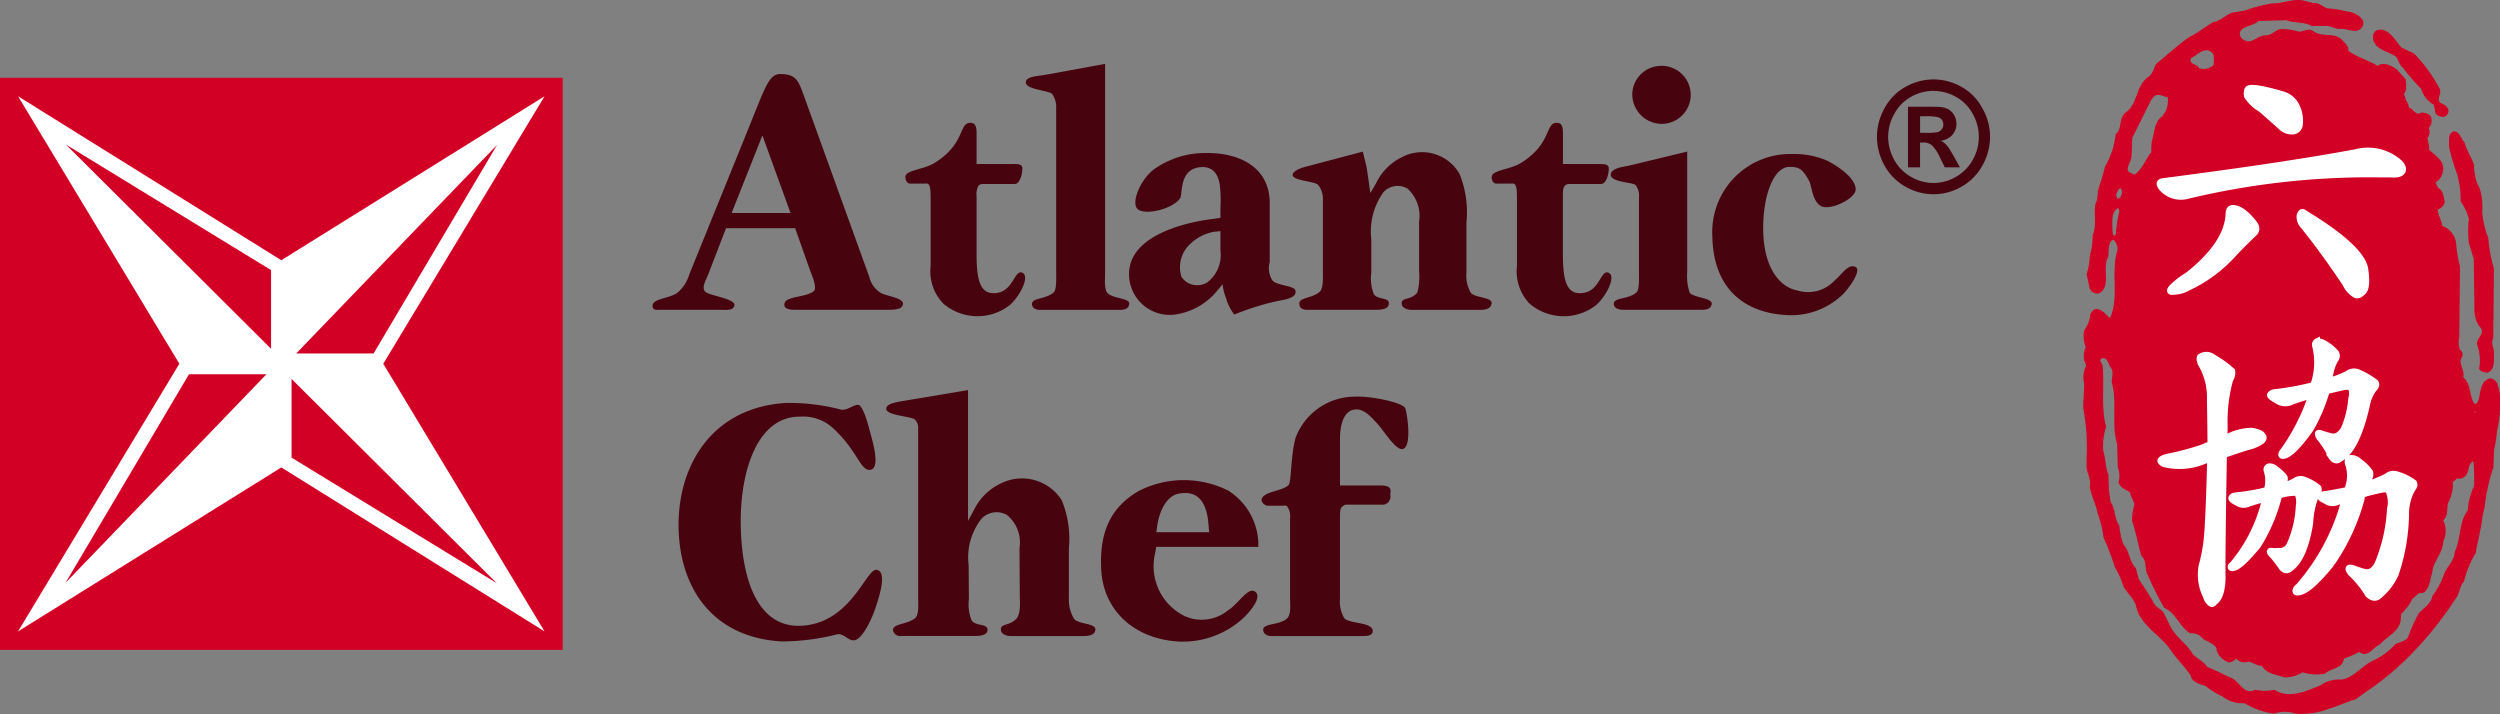
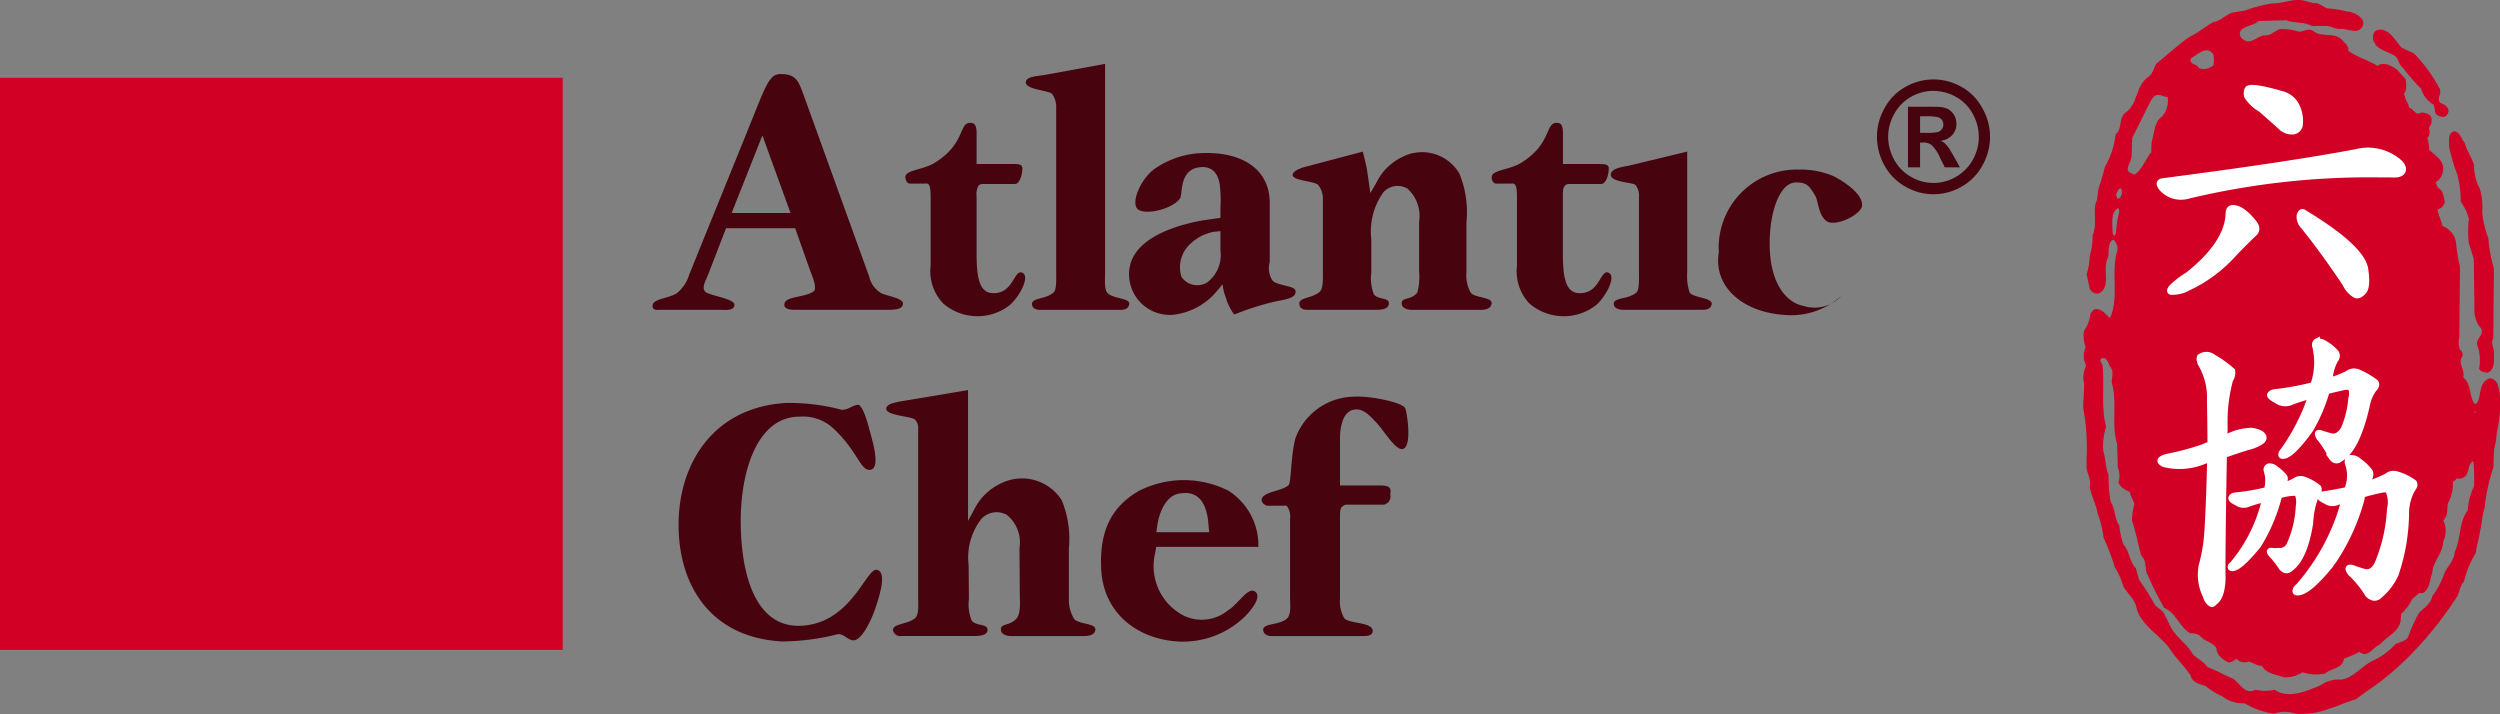
<svg xmlns="http://www.w3.org/2000/svg" viewBox="0 0 170 48.585" height="48.585" width="170">
  <rect x="0" y="0" width="170" height="48.585" fill="#808080" stroke="none" />
  <g transform="translate(-1123.942 -7877.854)" data-name="Group 433" id="Group_433">
    <g transform="translate(1123.942 7883.143)" data-name="Group 424" id="Group_424">
      <g transform="translate(0 0)" data-name="Group 421" id="Group_421">
        <rect fill="#d30025" height="38.902" width="38.264" data-name="Rectangle 193" id="Rectangle_193" />
        <path fill="#1a1311" transform="translate(-1242.242 -8036.125)" d="M1261.369,8055.571" data-name="Path 128" id="Path_128" />
      </g>
      <g transform="translate(1.229 1.258)" data-name="Group 423" id="Group_423">
        <g data-name="Group 422" id="Group_422">
-           <path fill="#fff" transform="translate(-1132.774 -7924.892)" d="M1132.774,7961.279l10.967-18.2-10.967-18.187,17.9,11.15,17.9-11.15-10.967,18.188,10.967,18.2-17.9-11.15Z" data-name="Path 129" id="Path_129" />
-         </g>
+           </g>
        <path fill-rule="evenodd" fill="#d30025" transform="translate(-1247.796 -8043.77)" d="M1266.393,8068.341v-5.351l13.954,13.891Z" data-name="Path 130" id="Path_130" />
        <path fill-rule="evenodd" fill="#d30025" transform="translate(-1249.767 -7945.304)" d="M1273.943,7962.791h-5.26l13.661-14.187Z" data-name="Path 131" id="Path_131" />
        <path fill-rule="evenodd" fill="#d30025" transform="translate(-1152.896 -7945.179)" d="M1170.1,7957v5.35l-13.951-13.888Z" data-name="Path 132" id="Path_132" />
        <path fill-rule="evenodd" fill="#d30025" transform="translate(-1152.719 -8041.798)" d="M1164.342,8060.7h5.266l-13.664,14.185Z" data-name="Path 133" id="Path_133" />
      </g>
    </g>
    <g transform="translate(1168.316 7882.193)" data-name="Group 429" id="Group_429">
      <g transform="translate(0 0)" data-name="Group 427" id="Group_427">
        <g transform="translate(1.766 22.191)" data-name="Group 425" id="Group_425">
          <path fill-rule="evenodd" fill="#47040f" transform="translate(-1455.455 -8073.75)" d="M1468.949,8085.968c-.7-.167-1.639,3.344-4.764,3.768-3.141.444-4.438-2.727-4.5-6.858-.044-3.748,1.189-7.349,4.017-7.325a3.005,3.005,0,0,1,2.345.862c1.555,1.464,1.764,2.756,2.385,2.756.763,0,.3-1.7.016-2.682-.173-.728-.524-1.81-.823-1.743-.452.084-.658.369-1.1.333a13.837,13.837,0,0,0-3.767-.458c-4.933.3-7.3,4.109-7.3,8.29,0,4.137,2.2,7.674,7.05,7.929a15.865,15.865,0,0,0,3.8-.5c.423,0,.609.374,1.023.424.528.034,1.151-1.175,1.482-2.1C1469.143,8087.685,1469.636,8086.134,1468.949,8085.968Z" data-name="Path 134" id="Path_134" />
          <path fill-rule="evenodd" fill="#47040f" transform="translate(-1542.796 -8068.476)" d="M1569.7,8084.039a2.516,2.516,0,0,1-.361-1.4v-3.388a6.914,6.914,0,0,0-.49-3.3,3.207,3.207,0,0,0-4.106-1.146,3.851,3.851,0,0,0-1.861,1.825l-.4.736v-8.894l-4.443.742c-.473.09-1.1.188-1.12.51-.046.471,1.656.528,1.935.737a.782.782,0,0,1,.237.641v11.457c0,.418.069,1.178-.2,1.412-.541.462-1.552.36-1.508.848a.5.5,0,0,0,.562.377h4.918c.4,0,.946-.04.946-.417,0-.448-.792-.239-1.079-.636a2.9,2.9,0,0,1-.188-1.462l-.018-2.3a4.276,4.276,0,0,1,.878-3.164,1.413,1.413,0,0,1,1.726-.253,2.4,2.4,0,0,1,.853,2.245l.023,3.352c.016.418.043,1.158-.23,1.454-.492.528-1.117.3-1.052.783.023.284.383.4.673.4h4.939c.35,0,.762-.062.806-.417C1571.2,8084.312,1570.055,8084.421,1569.7,8084.039Z" data-name="Path 135" id="Path_135" />
          <path fill-rule="evenodd" fill="#47040f" transform="translate(-1633.147 -8106.307)" d="M1670.582,8113.167a6.733,6.733,0,0,0-6.146,0c-1.9,1.1-2.633,2.773-2.555,5.124.061,3.034,2.306,4.912,5.2,5.107a6.051,6.051,0,0,0,4.327-1.467c.363-.292,1.488-1.479.969-1.906-.493-.4-1.126.8-1.868,1.256a2.826,2.826,0,0,1-2.935.395,3.776,3.776,0,0,1-2.024-4.248l.078-.466h6.946v-.3a4.4,4.4,0,0,0-2-3.495m-4.936,2.8.064-.447c.142-1.015.656-2.04,1.465-2.175,1.3-.252,1.862.589,2,1.916l.064.707Z" data-name="Path 136" id="Path_136" />
          <path fill-rule="evenodd" fill="#47040f" transform="translate(-1700.666 -8071.18)" d="M1746.622,8071.623a4.311,4.311,0,0,0-3.99,2.779c-.339,1.16-.293,3.027-.475,3.219-.386.42-1.563.42-1.821.911-.1.208.16.507.411.507h.983c.119,0,.255-.052.337.065a1.206,1.206,0,0,1,.182.819v5.344c0,.418.09,1.14-.182,1.412-.491.514-1.7.321-1.642.825.026.284.3.4.589.4h5.948c.381,0,.911.025.911-.347-.016-.619-1.528-.474-1.928-.854a2.246,2.246,0,0,1-.3-1.333v-5.55c0-.272,0-.572.127-.7.092-.066.174-.152.287-.152h2.535a.548.548,0,0,0,.478-.629c-.023-.273.224-.679-.687-.679h-2.739V8074.5c0-.893.219-2.024,1.142-2.01.53.018.957.49,1.413.989.514.575,1.25,1.827,1.727,1.7.644-.19.265-2.519.154-2.769C1749.9,8072.012,1747.7,8071.559,1746.622,8071.623Z" data-name="Path 137" id="Path_137" />
        </g>
        <g data-name="Group 426" id="Group_426">
          <path fill-rule="evenodd" fill="#47040f" transform="translate(-1442.768 -7913.34)" d="M1458.3,7928.925a1.731,1.731,0,0,1-.791-1.085l-4.4-12.19c-.409-1.1-.513-1.613-1.653-1.613-.786,0-1.018.87-2.28,3.979l-3.909,9.642a2.607,2.607,0,0,1-.831,1.268c-.6.4-1.735.376-1.665.911.014.293.339.232.591.232h3.976c.409,0,.917.086,1-.3.087-.423-1.473-.636-1.89-.867s-.093-.76.081-1.183l1.235-3.2h4.7l1.026,2.9c.114.3.49,1.163.24,1.383-.565.438-1.9.33-1.991.838-.085.382.385.427.725.427h6.24c.453,0,1.03,0,1.088-.366.095-.44-1.071-.548-1.494-.777m-10.153-5.44,2.091-5.274,1.914,5.274Z" data-name="Path 138" id="Path_138" />
          <path fill-rule="evenodd" fill="#47040f" transform="translate(-1549.103 -7933.866)" d="M1574.184,7948.051c-.491-.1-.574,1.278-1.708,1.4-1.07.128-1.339-.783-1.339-2.666v-3.917a1.188,1.188,0,0,1,.122-.7.381.381,0,0,1,.256-.131h2.226c.314,0,.508-.6.508-1.081-.021-.256-.233-.276-.7-.276h-2.412v-2.139c0-.276-.049-.636-.349-.656-.9-.1-.339,1.339-2.435,2.674-.661.446-1.682.5-1.987.817-.165.191-.02.635.244.635h.937c.124,0,.235-.034.316.046.148.13.148.592.148.978v4.573a3.168,3.168,0,0,0,.858,2.558,3.567,3.567,0,0,0,4.524.107C1574.08,7949.68,1574.848,7948.219,1574.184,7948.051Z" data-name="Path 139" id="Path_139" />
          <path fill-rule="evenodd" fill="#47040f" transform="translate(-1599.757 -7909.034)" d="M1630.68,7924.6c-.219-.239-.15-.955-.15-1.377v-14.184l-4.025.737c-.542.1-1.383.1-1.366.534.026.478,1.5.524,1.781.765a1.508,1.508,0,0,1,.283.966v11.078c0,.42.041,1.229-.15,1.44-.519.509-1.545.358-1.494.842.039.3.31.366.567.366h5.341c.322,0,.641-.024.7-.378C1632.262,7924.936,1631.061,7925.039,1630.68,7924.6Z" data-name="Path 140" id="Path_140" />
          <path fill-rule="evenodd" fill="#47040f" transform="translate(-1643.161 -7946.594)" d="M1681.645,7961.917l.275-.331a3.859,3.859,0,0,0,.239.951,3.359,3.359,0,0,0,.553,1.1l.622-.232a18.4,18.4,0,0,1,1.885-.579c.658-.189,1.766-.207,1.662-.8-.068-.382-1.349-.328-1.6-.75a1.552,1.552,0,0,1-.152-1.2v-4.025c0-2.375-2.035-3.6-4.976-3.364a6.033,6.033,0,0,0-2.923,1.1c-.9.7-1.564,2.268-1.073,2.694.527.44,2.407-.024,2.879-.749.195-.3-.107-2.053,1.485-2.116.875-.018,1.125.657,1.212,1.212a8.734,8.734,0,0,1,.044,1.563v.676l-1.053.15c-1.592.258-5.182,1.143-5.162,3.688a2.771,2.771,0,0,0,3.051,2.75,4.523,4.523,0,0,0,3.033-1.744m-1.861-3.126a3.147,3.147,0,0,1,1.525-.765l.467-.047v1.32a2.328,2.328,0,0,1-.9,2.166,1.294,1.294,0,0,1-1.746-.371A2.145,2.145,0,0,1,1679.783,7958.791Z" data-name="Path 141" id="Path_141" />
          <path fill-rule="evenodd" fill="#47040f" transform="translate(-1711.976 -7945.946)" d="M1757.221,7954.165a1.49,1.49,0,0,1,.339.951v4.91c0,.42.041,1.186-.214,1.417-.537.485-1.449.36-1.387.854.012.275.25.378.531.378h4.683c.357,0,.868-.045.868-.428.032-.443-.717-.225-1.021-.634a3.027,3.027,0,0,1-.17-1.458v-2.286a4.573,4.573,0,0,1,.817-3.181,1.3,1.3,0,0,1,1.641-.255,2.482,2.482,0,0,1,.791,2.247v3.347a4.272,4.272,0,0,1-.116,1.467c-.426.565-1.124.294-1.062.783.018.27.36.4.67.4h4.694c.317,0,.7-.068.746-.428.06-.46-1.093-.356-1.418-.739a2.378,2.378,0,0,1-.293-1.4v-3.388a6.868,6.868,0,0,0-.475-3.3,2.932,2.932,0,0,0-3.877-1.145,3.759,3.759,0,0,0-1.795,1.8l-.388.656c-.088-.612-.136-.992-.235-1.633-.087-.458-.167-.72-.276-1.184l-3.692.978c-.456.105-1.032.3-1.079.588C1755.443,7953.887,1756.952,7953.927,1757.221,7954.165Z" data-name="Path 142" id="Path_142" />
          <path fill-rule="evenodd" fill="#47040f" transform="translate(-1795.677 -7933.866)" d="M1853.047,7942.013h.939c.131,0,.235-.034.314.046.156.13.156.592.156.978v4.573a3.188,3.188,0,0,0,.85,2.558,3.579,3.579,0,0,0,4.532.107c.684-.594,1.45-2.055.786-2.223-.485-.1-.568,1.278-1.7,1.4-1.073.128-1.345-.783-1.345-2.666v-3.917c0-.261,0-.571.128-.7a.364.364,0,0,1,.258-.131h2.215c.322,0,.52-.6.52-1.081-.03-.256-.242-.276-.717-.276h-2.4v-2.139c0-.276-.046-.636-.345-.656-.9-.1-.345,1.339-2.433,2.674-.661.446-1.694.5-1.989.817C1852.635,7941.569,1852.792,7942.013,1853.047,7942.013Z" data-name="Path 143" id="Path_143" />
          <path fill-rule="evenodd" fill="#47040f" transform="translate(-1845.825 -7945.946)" d="M1912.665,7954.186a1.176,1.176,0,0,1,.235.84v5c0,.42.037,1.243-.149,1.44-.513.525-1.62.337-1.56.83.021.275.343.378.638.378h5.318c.3,0,.618-.024.7-.378.086-.449-1.23-.429-1.5-.789a3.586,3.586,0,0,1-.166-1.378v-8.216l-3.973.96c-.513.1-1.224.188-1.224.627C1911.021,7954.012,1912.427,7953.991,1912.665,7954.186Z" data-name="Path 144" id="Path_144" />
-           <path fill-rule="evenodd" fill="#47040f" transform="translate(-1854.806 -7909.957)" d="M1923.378,7914.04a1.973,1.973,0,1,0-.171-3.933,1.964,1.964,0,0,0-1.781,1.923A2.014,2.014,0,0,0,1923.378,7914.04Z" data-name="Path 145" id="Path_145" />
-           <path fill-rule="evenodd" fill="#47040f" transform="translate(-1888.483 -7946.964)" d="M1965.662,7964.054a5.052,5.052,0,0,0,3.661-1.32c.413-.356,1.494-1.8.914-1.98-.5-.151-.848.5-1.354.922a2.451,2.451,0,0,1-2.553.7c-1.229-.229-2.251-1.566-2.32-3.958-.064-2.328.653-4.469,1.812-4.445.749,0,.9.278,1.285.907.212.363.212,1.355.786,1.734.615.4,2.4-.481,2.4-1.1.014-.777-1.2-1.581-1.891-1.943a5.582,5.582,0,0,0-2.38-.472,5.309,5.309,0,0,0-5.473,5.62C1960.609,7962.021,1962.485,7963.905,1965.662,7964.054Z" data-name="Path 146" id="Path_146" />
+           <path fill-rule="evenodd" fill="#47040f" transform="translate(-1888.483 -7946.964)" d="M1965.662,7964.054a5.052,5.052,0,0,0,3.661-1.32a2.451,2.451,0,0,1-2.553.7c-1.229-.229-2.251-1.566-2.32-3.958-.064-2.328.653-4.469,1.812-4.445.749,0,.9.278,1.285.907.212.363.212,1.355.786,1.734.615.4,2.4-.481,2.4-1.1.014-.777-1.2-1.581-1.891-1.943a5.582,5.582,0,0,0-2.38-.472,5.309,5.309,0,0,0-5.473,5.62C1960.609,7962.021,1962.485,7963.905,1965.662,7964.054Z" data-name="Path 146" id="Path_146" />
        </g>
      </g>
      <g transform="translate(83.26 1.067)" data-name="Group 428" id="Group_428">
        <path fill="#47040f" transform="translate(-2040.988 -7916.705)" d="M2044.834,7916.7a3.863,3.863,0,0,1,1.891.5,3.557,3.557,0,0,1,1.42,1.441,3.893,3.893,0,0,1,.531,1.957,3.962,3.962,0,0,1-.514,1.949,3.675,3.675,0,0,1-1.418,1.444,3.8,3.8,0,0,1-3.823,0,3.63,3.63,0,0,1-1.423-1.444,3.981,3.981,0,0,1-.51-1.949,3.933,3.933,0,0,1,.525-1.957,3.562,3.562,0,0,1,1.426-1.441A3.863,3.863,0,0,1,2044.834,7916.7Zm0,.777a3.109,3.109,0,0,0-1.518.4,2.874,2.874,0,0,0-1.142,1.154,3.175,3.175,0,0,0-.426,1.572,3.263,3.263,0,0,0,.411,1.561,2.923,2.923,0,0,0,1.14,1.156,3,3,0,0,0,3.065,0,2.994,2.994,0,0,0,1.139-1.156,3.161,3.161,0,0,0-.011-3.132,2.877,2.877,0,0,0-1.148-1.154A3.114,3.114,0,0,0,2044.834,7917.482Zm-1.738,5.2v-4.118h.823c.772,0,1.2,0,1.3.012a1.479,1.479,0,0,1,.634.163,1.116,1.116,0,0,1,.386.4,1.2,1.2,0,0,1,.151.589,1.105,1.105,0,0,1-.287.76,1.3,1.3,0,0,1-.8.394.766.766,0,0,1,.287.16,1.872,1.872,0,0,1,.273.313c.029.038.136.206.306.5l.462.829H2045.6l-.331-.669a2.584,2.584,0,0,0-.565-.847.92.92,0,0,0-.575-.174h-.211v1.69Zm.823-2.346h.333a4.139,4.139,0,0,0,.879-.052.539.539,0,0,0,.27-.2.5.5,0,0,0,.1-.313.534.534,0,0,0-.089-.307.572.572,0,0,0-.28-.191,3.59,3.59,0,0,0-.879-.062h-.333Z" data-name="Path 147" id="Path_147" />
      </g>
    </g>
    <g transform="translate(1265.614 7877.854)" data-name="Group 432" id="Group_432">
      <g transform="translate(0)" data-name="Group 430" id="Group_430">
        <path fill="#d30025" transform="translate(-2141.853 -7877.854)" d="M2170.153,7904.471l-.165-.565c-.125-.168-.291-.359-.532-.313-.651.221-.58.978-.745,1.494-.07.094-.119.29-.267.217-.382-.539-.194-1.343-.768-1.785.144-.514-.383-.956-.072-1.393a.4.4,0,0,0-.143-.493,1.293,1.293,0,0,1-.05-.8l.05-4.847a10.534,10.534,0,0,1-.267-1.612,1.406,1.406,0,0,0-.94-1.152c-.049-.391-.285-.756-.313-1.122a.676.676,0,0,0,.487-.523c-.1-.339-.078-.75-.459-.95l-.171-.362a1.061,1.061,0,0,0,.5-.764c.168-.681-.548-1.1-.936-1.463a2.19,2.19,0,0,0-.123-.784.659.659,0,0,0,.1-.687l.165-.265c.025-.177.069-.442-.074-.594a.857.857,0,0,0-.649-.19c-.31.246-.5-.293-.789-.342a.95.95,0,0,0-.195-.491l-.147-.463c.217-.246.147-.662.121-.979l-.626-.687c-.36-.223-.861-.536-1.293-.223-.629-.391-1.375-.583-1.984-1.026.032-.293-.16-.459-.354-.655-.5-.665-1.415-.22-2-.665-.311-.243-.676,0-1.009.024a3.544,3.544,0,0,0-1.322-.172c-.34.123-.575.445-.993.418-.528.026-.954.688-1.488.27a.467.467,0,0,1-.193-.516c.292-.441.86-.366,1.256-.729l1.87-.054c.557.223,1.23.095,1.738.394h1.009c.339,0,.606.241.986.194.5-.02,1.13.416,1.471-.171a.518.518,0,0,0-.029-.487,1.456,1.456,0,0,0-1.009-.516,6.773,6.773,0,0,0-1.372-.22c-.308-.121-.577-.412-.961-.362l-.549-.148c-.8-.2-1.448.191-2.217.171a9.883,9.883,0,0,0-1.881.491l-.865.142c-.455.174-.791.567-1.273.638-.555.319-1.035.736-1.613,1-.771.542-1.493,1.207-2.236,1.813-.217.27-.217.659-.53.881-.937.659-.7,1.786-1.563,2.448-.527.366-.214,1.1-.7,1.491a5.466,5.466,0,0,1-.723,2.2c-.12.483-.264.974-.432,1.464-.1.342-.023.757-.217,1.053-.122.684.1,1.516-.192,2.151a4.4,4.4,0,0,1-.193,1.392,4.311,4.311,0,0,1-.214,1.25l.214,1a.58.58,0,0,0,.6.316c.911-.414.215-1.734.645-2.444.1-.416-.067-1,.36-1.223a.867.867,0,0,1,.275.736c-.467,1.415.139,3.277-.511,4.6-.29-.268-.553-.613-.942-.613-.188,0-.305.221-.386.345a2.3,2.3,0,0,1-.43,1.124,2.088,2.088,0,0,0,.116,1.125,1.368,1.368,0,0,0,.029,1.247,1.819,1.819,0,0,0-.145,1.195c.027.565-.076,1.152-.046,1.761a14.392,14.392,0,0,1,.218,3.381v.607c.045.442.338.832.214,1.294.1.642.429,1.178.534,1.811a6.953,6.953,0,0,1,.409,1.665,16.333,16.333,0,0,1,.768,2.005,5.3,5.3,0,0,1,.574,1.294c.264.467.723.835.87,1.351.214,1.172,1.49,1.883,2.232,2.813.407.656,1.035,1.247,1.467,1.88.1.494.633.608,1.013.731a5.356,5.356,0,0,0,1.158.713,2.208,2.208,0,0,0,1.511.463,5.094,5.094,0,0,0,2,.708,2.17,2.17,0,0,1,1.447,0,5.16,5.16,0,0,0,2.3-.338c.605-.172,1.183-.464,1.806-.638l.743-.537a18.558,18.558,0,0,0,2.7-2.2,24.21,24.21,0,0,0,3.37-4.132c.267-.342.238-.83.554-1.151a6.659,6.659,0,0,1,.795-1.928c.066-.492.217-.975.29-1.49.139-.491.139-1.076.31-1.572a12.682,12.682,0,0,1,.6-2.761l.046-1.2a7.673,7.673,0,0,0,.195-1.224A8.461,8.461,0,0,0,2170.153,7904.471Zm-20.978-22.663c.438-.223,1.084-.929,1.514-.244a1.841,1.841,0,0,1,0,.734,1.035,1.035,0,0,1-.983.194C2149.613,7882.17,2148.98,7882.272,2149.175,7881.808Zm-4.042,6.594.043-1.174,1.278-2.566c.116-.125.214-.322.386-.342.29-.052.479.122.743.148a1.6,1.6,0,0,1-.383,1.3c-.531.389-.5,1.049-.676,1.61a3.346,3.346,0,0,0-.049.809c-.407.492-.6,1.178-1.154,1.544-.145-.1-.481-.125-.455-.416C2144.912,7888.991,2145.133,7888.745,2145.133,7888.4Zm-.989,2.52c.046-.1.148-.316.287-.244l.051.293c-.051.143-.1.392-.292.392A.361.361,0,0,1,2144.144,7890.922Zm-.076,2.79a.255.255,0,0,1-.122.168c-.113-.023-.09-.194-.113-.319,0-.54-.128-1.195.339-1.54.119-.023.09.125.119.22A7.923,7.923,0,0,0,2144.068,7893.712Zm24.353,17.19a4.42,4.42,0,0,0-.435,1.665c-.624.8-.453,1.957-.893,2.833-.015.6-.531.98-.716,1.5a5.592,5.592,0,0,1-.8,1.491c-.069.49-.571.8-.913,1.15a11.594,11.594,0,0,0-.743,1.659c-.241.3-.574.3-.867.467a4.612,4.612,0,0,1-1.49,1.1c-.77.347-1.347,1.2-2.19,1.3a2.153,2.153,0,0,0-1.413.395c-.921.367-2.148.952-3.111.293a3.011,3.011,0,0,1-1.317,0c-.679.392-1.035-.464-1.525-.76-.571-.241-1.125-.56-1.725-.78-.244-.391-.676-.543-.993-.883-.384-.684-1.084-1.1-1.464-1.782l-.554-1.1-.528-.418a18.015,18.015,0,0,0-1.11-1.761l-.215-.781c-.459-.467-.409-1.128-.844-1.616a5.422,5.422,0,0,1-.284-1.293c-.345-.463-.244-1.125-.586-1.592a9.647,9.647,0,0,1-.141-1.837c-.216-.512-.192-1.1-.358-1.611a4.12,4.12,0,0,1,.195-1.665c-.368-1.273-.1-2.813-.246-4.176-.023-.148-.262-.325-.073-.467.435-.148.456.438.673.678.17.322,0,.645.028.981.389,1.269-.046,2.888.36,4.131l.046,1.6a1.607,1.607,0,0,1,.049,1.025c.1.341.461.513.771.663.043.293.238.534.311.83a4.517,4.517,0,0,0-.168,1.1c.267.789.41,1.62.649,2.427.317.264.244.731.34,1.1a23.784,23.784,0,0,0,1.2,2.417c.818.346,1.034,1.3,1.777,1.737a1.04,1.04,0,0,1,.676.174c.313.415.842.391,1.106.836,0,.435.435.8.819.971a.808.808,0,0,0,.528-.264.736.736,0,0,0,.837.2c.316.069.554.294.9.294.333.561.983.581,1.52.781a2.163,2.163,0,0,0,1.244-.343,3.183,3.183,0,0,0,1.519.1c.41-.388,1.2-.316,1.3-1.024a8.762,8.762,0,0,0,1.059-.467c.55.467.911-.321,1.373-.489.458-.536,1.246-.833,1.418-1.569l.049-.534a3.2,3.2,0,0,0,.763-1.029c.221-.119.409-.487.678-.362.524-.271.482-.909.667-1.395.053-.78.725-1.323.748-2.129a1.677,1.677,0,0,0,0-1.444c.369-.316.216-.781.34-1.2a2.632,2.632,0,0,0,.315-1.415.828.828,0,0,0,.278-.244.506.506,0,0,0,.491-.076c.406-.272.191-.884.626-1.076A13.484,13.484,0,0,1,2168.421,7910.9Zm.05-5.011v-.076c.023,0,.023.047.023.076Z" data-name="Path 148" id="Path_148" />
        <path fill="#d30025" transform="translate(-2263.614 -7890.3)" d="M2284.887,7894.17c.168.245.195.541.458.737a11.386,11.386,0,0,0,1.226,1.418,1.877,1.877,0,0,0,.865,1.1l.124.592a.637.637,0,0,0,.6.22.43.43,0,0,0,.267-.5.7.7,0,0,0-.432-.386c-.508-.243.093-.707-.2-1.1a10.4,10.4,0,0,0-1.707-2.323l-.839-.388c-.411-.441-.867-1.392-1.635-1.2a.477.477,0,0,0-.317.441C2283.3,7893.684,2284.336,7893.753,2284.887,7894.17Z" data-name="Path 149" id="Path_149" />
        <path fill="#d30025" transform="translate(-2295.612 -7933.106)" d="M2321.017,7944.924a6.456,6.456,0,0,1,.248,1.886,3.49,3.49,0,0,1,.557,1.171,7.585,7.585,0,0,0,0,1.667l.333,1.049.049,3.547a1.814,1.814,0,0,0,.455,1.2c.218.464-.405.681-.258,1.148a3.089,3.089,0,0,1,.119,1.586c.116.226.339.247.574.27.5-.195.432-.777.432-1.273.066-.385-.263-.71-.044-1.05l.044-4.767a10.194,10.194,0,0,1-.383-2.077,6.125,6.125,0,0,1-.412-1.79,4.348,4.348,0,0,0-.167-1.563,3.239,3.239,0,0,1-.384-1.591c-.17-.537-.5-.978-.649-1.542-.239-.242-.31-.758-.749-.758-.409.151-.287.665-.31,1.023A12.5,12.5,0,0,0,2321.017,7944.924Z" data-name="Path 150" id="Path_150" />
        <path fill="#fff" transform="translate(-2306.488 -8050.802)" d="M2333.106,8078.765v.075h.023C2333.129,8078.812,2333.129,8078.765,2333.106,8078.765Z" data-name="Path 151" id="Path_151" />
      </g>
      <g transform="translate(5.181 5.978)" data-name="Group 431" id="Group_431">
        <path stroke-width="0.402" stroke="#fff" fill="#fff" transform="translate(-2179.082 -7920.808)" d="M2185.953,7922.246a2.657,2.657,0,0,1-.931-.887c-.037-.249-.014-.406.079-.5.214-.14.988-.015,2.331.376a1.53,1.53,0,0,1,.977.827,2.294,2.294,0,0,1,.206,1.291.526.526,0,0,1-.441.417,1.051,1.051,0,0,1-.853-.316c-.49-.446-.952-.846-1.368-1.213m-6.581,4.9q8.322-1.078,13.049-1.963a3.228,3.228,0,0,1,2.909.65c.27.229.36.452.27.657-.082.148-.288.224-.623.215s-.641-.009-.972-.009a52.811,52.811,0,0,0-13.009,1.457,1.732,1.732,0,0,1-1.757-.514c-.247-.3-.2-.47.133-.493m4.4,2.187c.013-.232.106-.348.278-.357.432,0,.925.351,1.472,1.05q.287.408-.008.679c-.45.424-.934.907-1.455,1.461a9.606,9.606,0,0,1-3.078,2.253,2.055,2.055,0,0,1-.959.258c-.255.039-.3-.063-.128-.281a5.7,5.7,0,0,1,1.117-.864q2.714-2.159,2.761-4.2m5.008.782a.858.858,0,0,1-.174-.646c.084-.229.188-.276.322-.154,2.711,1.638,4.094,2.958,4.153,3.935.116.809.043,1.3-.2,1.482-.179.171-.324.228-.47.171a1.626,1.626,0,0,1-.693-.766Q2190.147,7931.784,2188.783,7930.114Z" data-name="Path 152" id="Path_152" />
        <path stroke-width="0.402" stroke="#fff" fill="#fff" transform="translate(-2179.407 -8027.37)" d="M2182.836,8052.64a2.094,2.094,0,0,0-.386.1,4.359,4.359,0,0,1-2.743.214c-.38-.188-.32-.348.175-.493a18.555,18.555,0,0,0,2.54-.681,1.947,1.947,0,0,1,.441-.17c0-.125,0-1.135-.037-3.022a4.459,4.459,0,0,0-.635-2.494c-.078-.229-.082-.374-.035-.436a.748.748,0,0,1,.908.033,7.579,7.579,0,0,1,1.282.922.854.854,0,0,1-.14.6,10.776,10.776,0,0,0-.374,3.193c0,.29-.017.56-.028.818a3.749,3.749,0,0,1,1.856-.542c.414.064.672.175.77.334.082.112.063.229-.056.354a2.7,2.7,0,0,1-.968.426c-.591.177-1.131.362-1.626.541q-.124,7.423-.087,8.344c-.018.867-.2,1.42-.563,1.672-.1.129-.2.149-.281.051a.769.769,0,0,1-.284-.45,3.256,3.256,0,0,1-.3-2.088,12.114,12.114,0,0,0,.283-1.344c.115-.587.209-2.55.295-5.881m6.87-4.341a12.281,12.281,0,0,0-1.471.476,1,1,0,0,1-.876-.151c-.313-.159-.463-.291-.452-.383.058-.113.186-.179.406-.194a18.866,18.866,0,0,0,2.533-.469,4.623,4.623,0,0,0,.142-2.61c-.054-.177-.02-.293.114-.363a.9.9,0,0,1,.557.165,2.886,2.886,0,0,1,.748.624.408.408,0,0,1-.063.467,3.263,3.263,0,0,0-.385,1.413,6.733,6.733,0,0,0,1.229-.477.725.725,0,0,1,.764-.072,5.232,5.232,0,0,1,1.145.679c.076.137.032.284-.136.453a2.667,2.667,0,0,0-.464,1.093c-.453,2.016-1.067,3.223-1.821,3.646-.209.17-.4.132-.575-.11a6.06,6.06,0,0,0-.832-1.324c-.189-.307-.134-.409.16-.29.19.061.393.125.608.177.331.086.607-.061.865-.45a6.339,6.339,0,0,0,.528-2.1,1.034,1.034,0,0,0-.027-.739c-.04-.052-.191-.073-.426-.055-.394.09-.8.183-1.212.287a11.644,11.644,0,0,1-1.05,2.5.135.135,0,0,0-.058.1c-.861,1.194-1.476,1.789-1.852,1.8-.119.012-.157-.037-.119-.165a.634.634,0,0,1,.136-.206,13.985,13.985,0,0,0,1.885-3.726m-3.144,7.036a9.9,9.9,0,0,0-1.215.353.759.759,0,0,1-.7-.118c-.264-.116-.389-.233-.371-.319.038-.1.139-.158.317-.173a13.527,13.527,0,0,0,2.093-.363.086.086,0,0,1,.023-.06,2.355,2.355,0,0,0-.023-1.238.227.227,0,0,1,.14-.308.563.563,0,0,1,.453.161,3.029,3.029,0,0,1,.614.562.382.382,0,0,1-.1.415.578.578,0,0,0-.07.206,4.513,4.513,0,0,0,.865-.349.656.656,0,0,1,.643-.093,3.3,3.3,0,0,1,.963.545.314.314,0,0,1-.1.392,5.688,5.688,0,0,0-.453,2.024c-.258,1.591-.7,2.616-1.346,3.08-.182.18-.385.162-.582-.047a6.41,6.41,0,0,0-.682-.878c-.214-.229-.179-.319.082-.264a3.4,3.4,0,0,0,.4-.009.717.717,0,0,0,.746-.471,7.185,7.185,0,0,0,.6-2.554,1.574,1.574,0,0,0-.078-.861c-.026-.052-.14-.072-.34-.052a3.542,3.542,0,0,0-.919.176.309.309,0,0,0-.029.146,11.858,11.858,0,0,1-1.342,3.164.141.141,0,0,0-.067.1q-1.244,1.519-1.729,1.529c-.113.005-.142-.046-.113-.143a1.714,1.714,0,0,1,.152-.159,10.534,10.534,0,0,0,2.174-4.4m5.414.052c-.188.063-.366.116-.539.174a.76.76,0,0,1-.728-.084c-.275-.123-.406-.223-.391-.307.04-.1.142-.157.324-.173.468-.072.967-.167,1.488-.272a2.442,2.442,0,0,0,.068-1.809.277.277,0,0,1,.179-.371.752.752,0,0,1,.571.217,3.179,3.179,0,0,1,.754.729.529.529,0,0,1-.111.512,1.163,1.163,0,0,0-.156.337,6.862,6.862,0,0,0,1.42-.562.706.706,0,0,1,.705-.113,3.647,3.647,0,0,1,1.128.557c.073.122.038.266-.1.432a3.4,3.4,0,0,0-.434,1.656,13.286,13.286,0,0,1-.708,4.138,3.98,3.98,0,0,1-1.047,1.4c-.25.281-.528.272-.833-.021a6.863,6.863,0,0,0-1.194-1.468c-.223-.308-.168-.419.154-.331a8.913,8.913,0,0,0,.855.276c.345.044.614-.139.823-.554a10.989,10.989,0,0,0,.851-3.732,1.93,1.93,0,0,0-.122-1.288c-.043-.042-.161-.057-.363-.037a13.123,13.123,0,0,0-1.348.331.686.686,0,0,0-.1.331,14.27,14.27,0,0,1-1.915,4.2.886.886,0,0,0-.177.25c-1.017,1.249-1.766,1.884-2.256,1.887-.131,0-.173-.066-.125-.2a.551.551,0,0,1,.182-.211A14.529,14.529,0,0,0,2191.976,8055.386Z" data-name="Path 153" id="Path_153" />
      </g>
    </g>
  </g>
</svg>